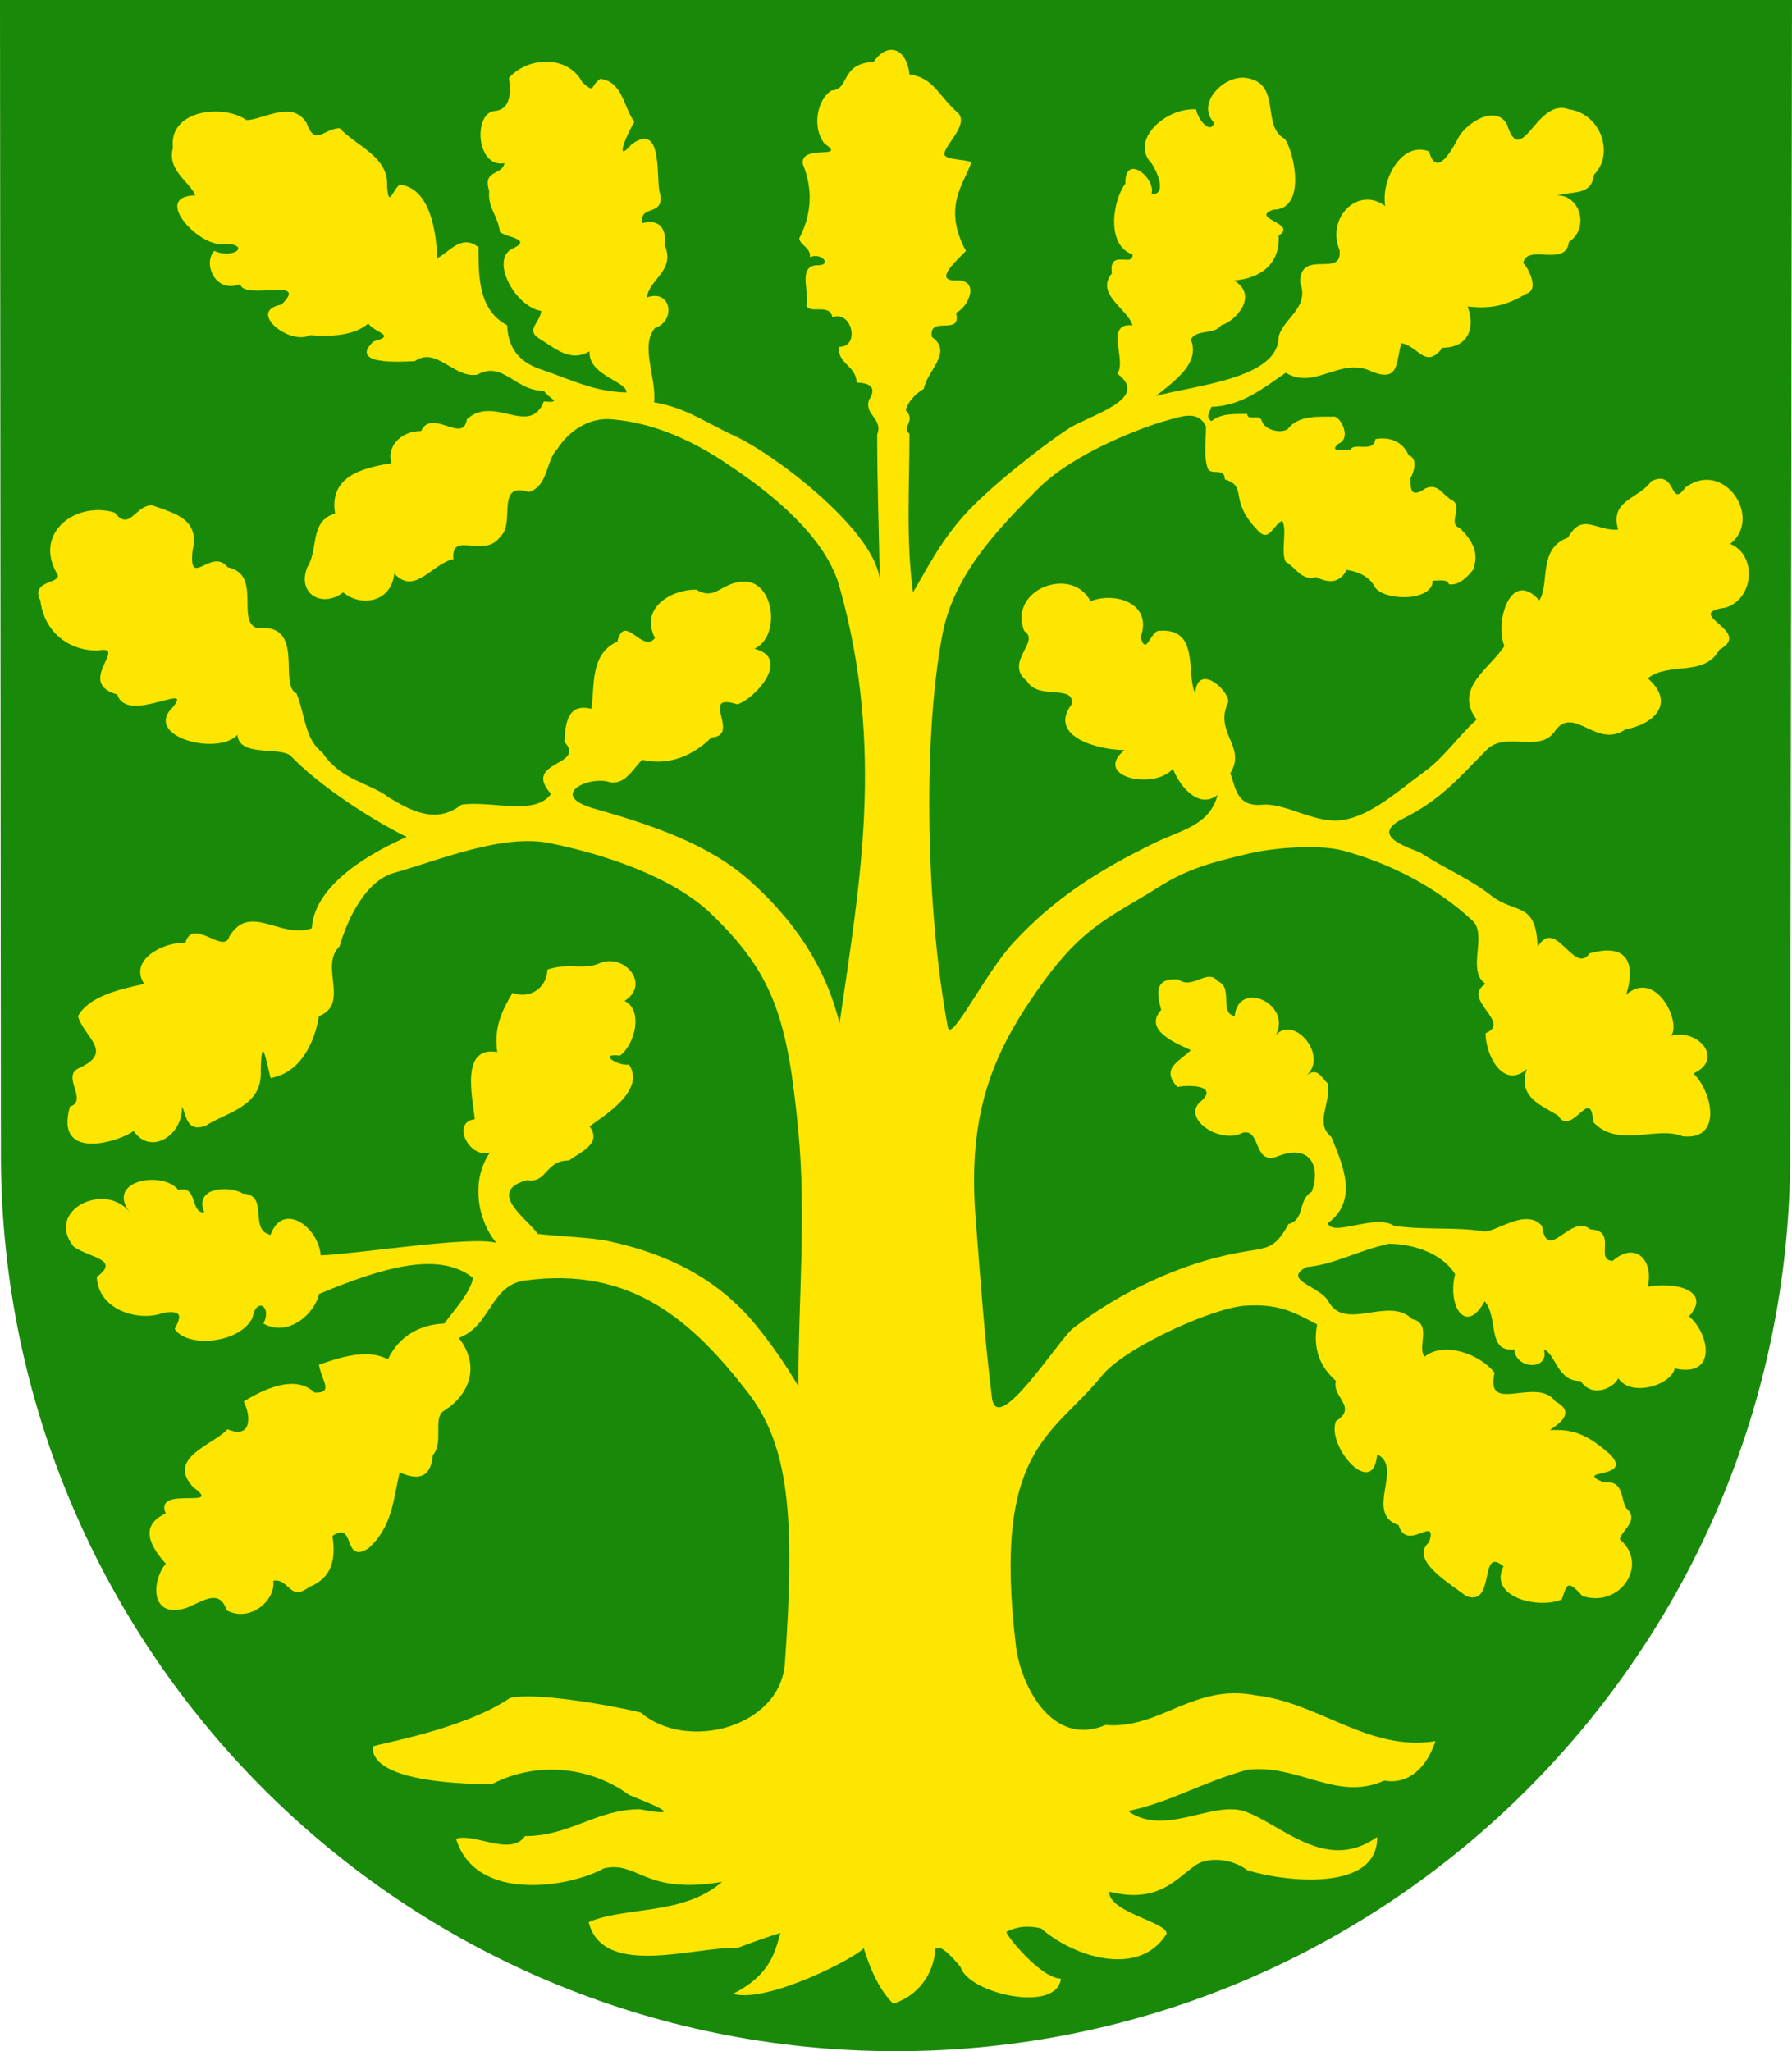
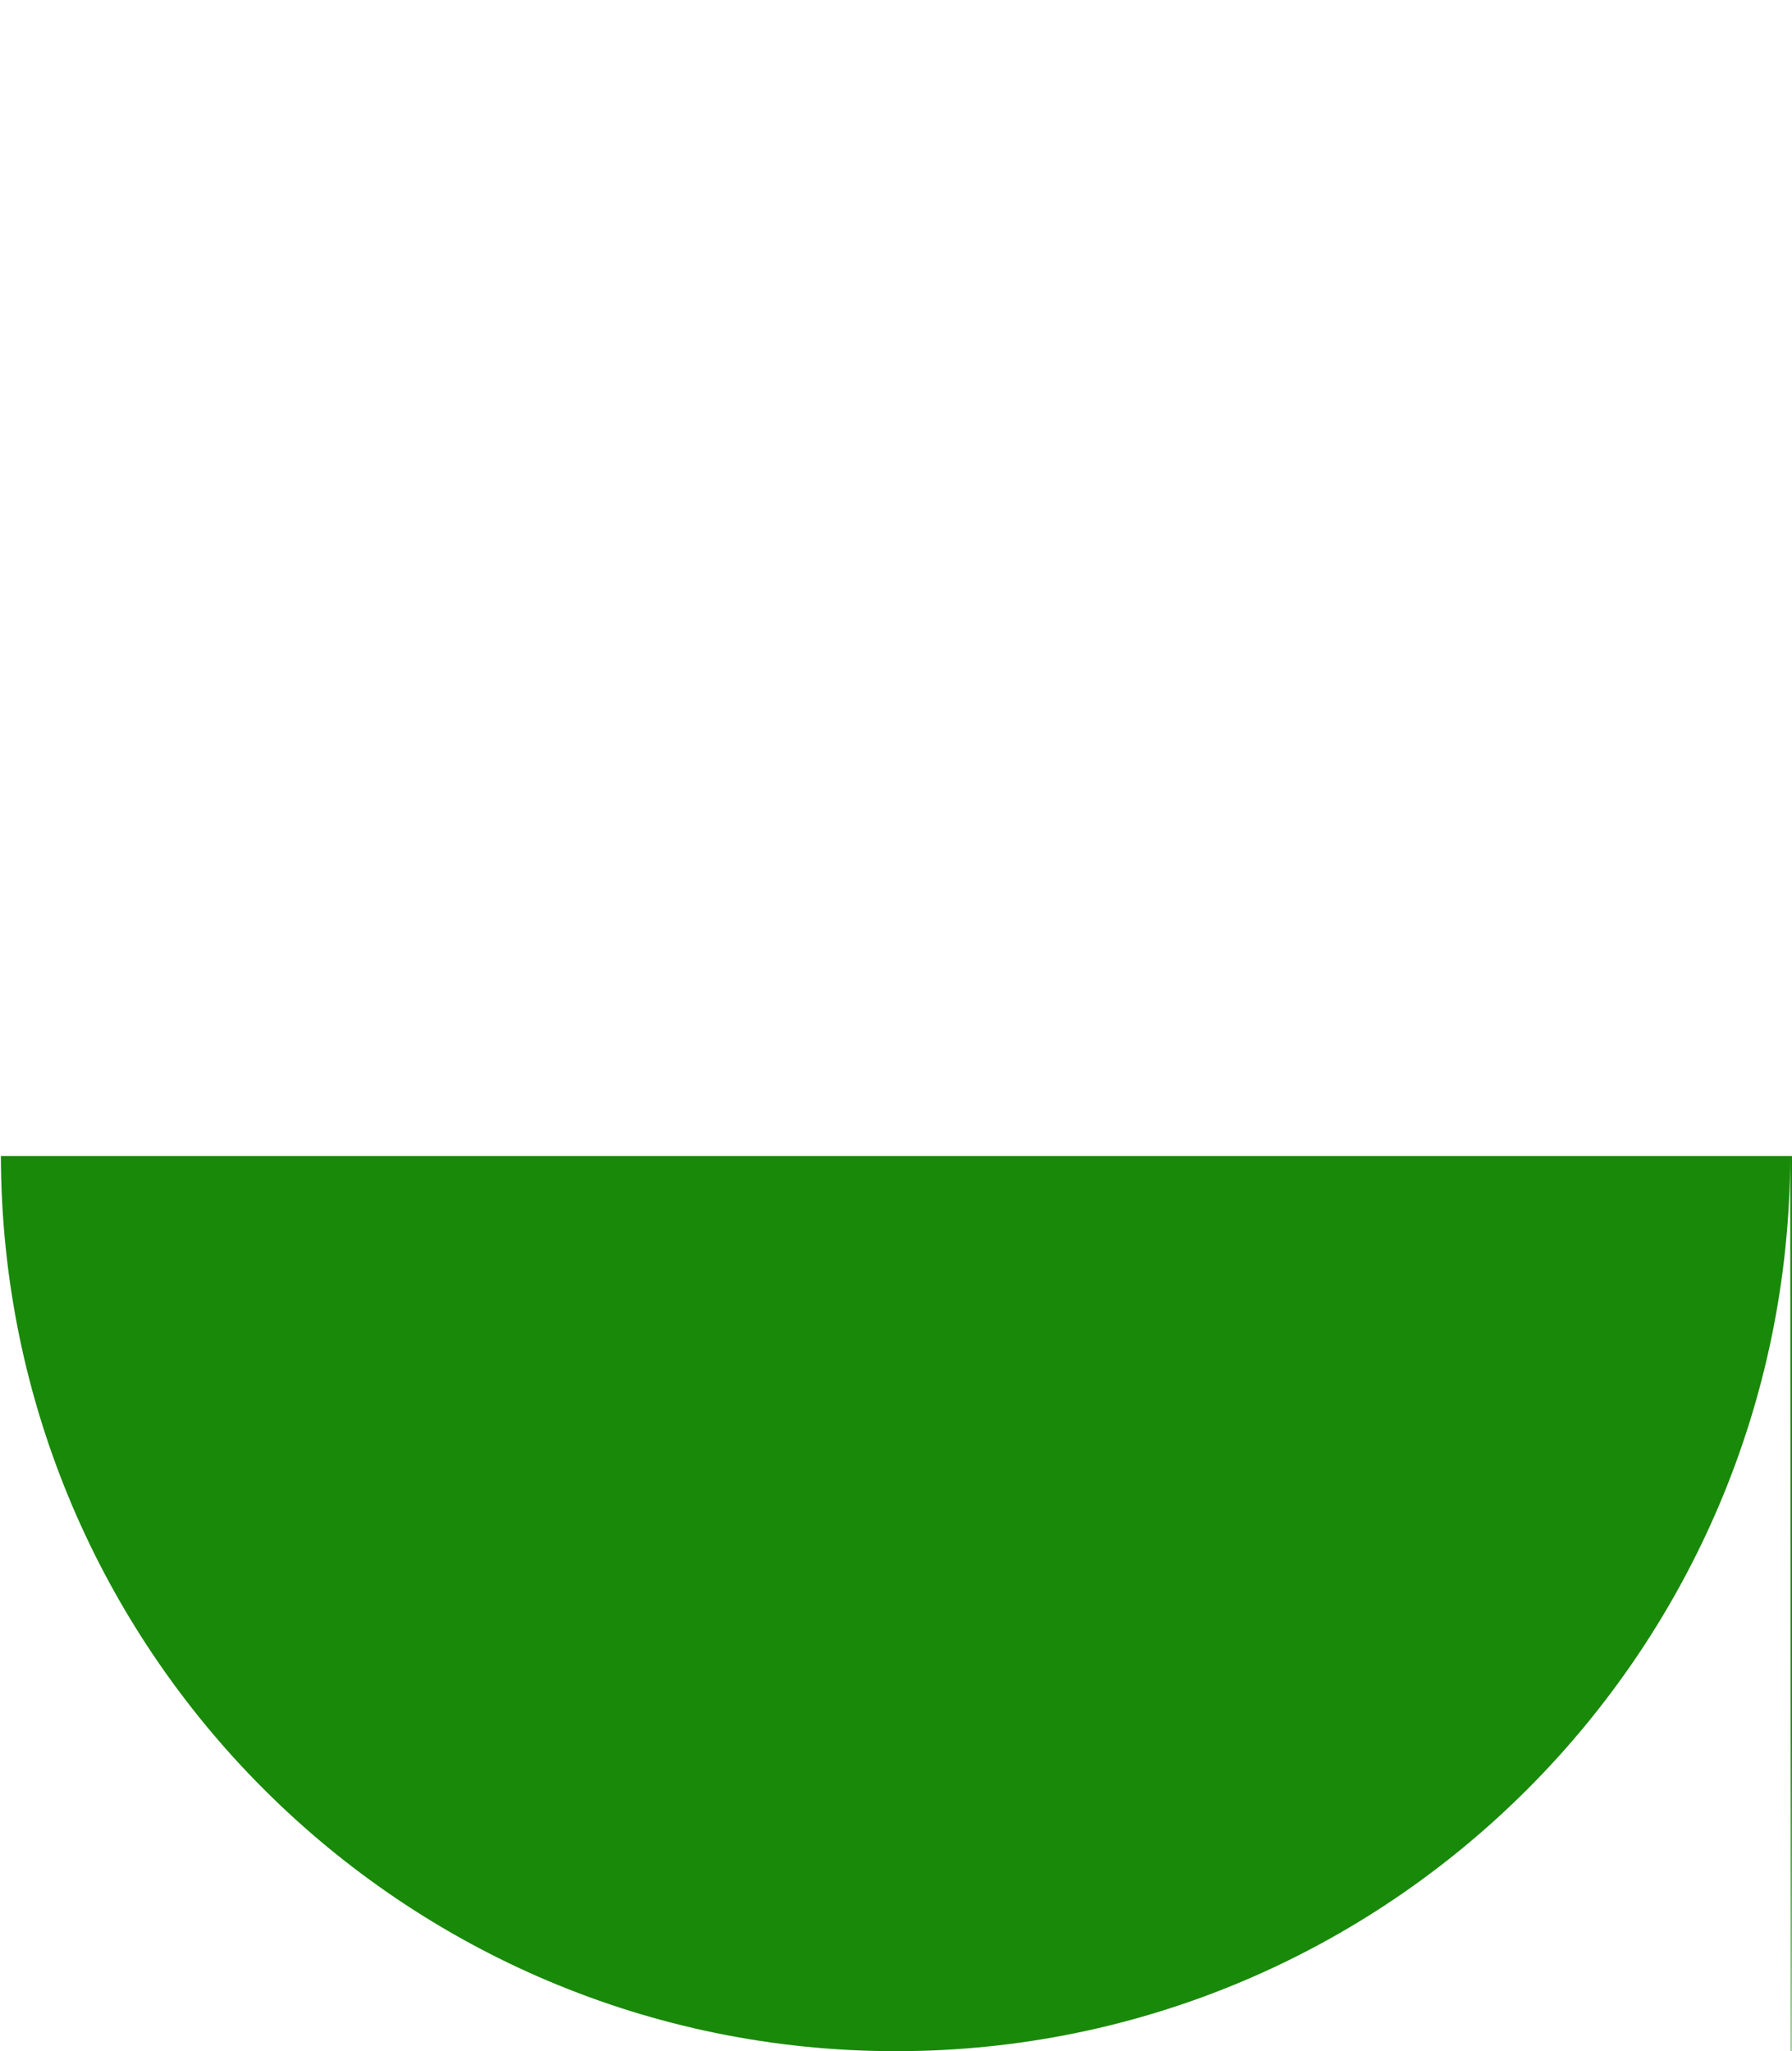
<svg xmlns="http://www.w3.org/2000/svg" viewBox="0 0 200 228.9" style="enable-background:new 0 0 200 228.9" xml:space="preserve">
-   <path d="M199.8 129c-.1 55.1-44.7 99.9-99.8 99.9S.2 184.2.1 129L0 0h200l-.2 129z" style="fill:#198909" />
-   <path d="M97.5 6.9c-3.8.2-2.6 3.1-4.7 3.2-1.6 1-2.2 4.1-.8 5.9 2.7 1.9-2.7 0-2.4 2.3 1.3 3.2.8 6-.4 8.3.1.8 1.3 1 1.2 2.1 1.3-.6 2.6 1 .7.9-2.1.2-.7 3-1.1 4.5.4 1 2.6-.3 2.9 1.3 2.2-.8 3.1 3.3.8 3.3-.4 1.8 1.9 2.1 1.9 4 1.2 0 2.4.4 1.4 1.9-.6 1.7 1.6 2.1.9 3.9 0 5.5.2 11 .3 16.5-.1-5.4-11.5-14.2-16.3-16.4-3.1-1.4-5.3-3.1-8.9-3.7.3-2.7-1.6-6.3.1-8.3 2.4-.8 1.8-4.4-.9-3.4.2-2 3.2-3 2-5.8.2-1.9-.6-3-2.5-2.5-.4-2.1 2.4-.7 2-3.2-.6-1.2.5-8.3-3.2-5.6-2.1 2.4-.4-1.4.3-2.5-1.2-1.6-1.3-4.5-3.8-4.8-1.2.8-.5 1.7-2 .4-1.6-3.1-6.1-2.9-8.2-.5.3 2.1 0 3.6-1.7 3.7-2.3.4-1.9 6.4 1.2 5.8-.2 1.4-2.5.7-1.7 3.1-.2 1.9 1 2.8 1.2 4.6.8.6 3.6.8 1.5 1.8-2.7 1.1.1 6.5 3.1 7-.1 1.3-1.8 2.1-.2 3.1 1.7 1 3.4 2.7 5.6 1.4-.2 2.7 4.3 3.4 4.1 4.6-3.6-.1-6.1-1.4-9.3-2.5-2.6-.8-3.9-2.4-4-5-3.2-1.7-3.2-5.4-3.2-8.7-1.9-1.6-3.4.7-4.6 1.2-.1-2.7-.7-7.8-4.2-8.2-.9.8-1.2 2.6-1.4.2.2-3.3-3.3-4.4-5.3-6.5-1.9.1-2.7 2.1-3.7-.6-1.6-2.6-4.9-.3-6.7-.3-2.5-1.8-8.7-1.2-8.2 3.1-.7 2.5 1.9 3.8 2.5 5.3-5 .1.6 5.9 3.1 5.4 3.2 0 1.3 1.8-1 .8-1.3 1.5.2 4.8 2.9 3.7.4 1.9 7.9-.9 4.6 2.3-3.9.7.9 4.6 3.2 3.4 2.6.2 5 0 6.5-1.3.8 1.1 3.2 1.3.6 2-2.8 2.6 2.8 2.3 4.6 2.2 2.4-1.7 4.4 2 7 1.5 2.8-1.6 4.3 1.9 7.4 1.8.4.8 2.3 1.4 0 1.2-1.6 4-5.6-.8-8.6 2-.4 2.8-3.9-1.3-5.1 1.3-2.4 0-3.9 1.9-3.3 3.6-3.3.5-7 1.5-6.3 5.6-2.9.9-1.8 3.9-3.1 6-1.2 3 1.7 4.6 4 2.8 2 1.7 5.4 1.1 5.7-2.1 2.3 2.5 4.2-1.1 6.6-1.6-.3-3.3 3.5.1 5.3-2.6 1.6-1.4-.6-6.1 3.1-4.9 2.2-.6 1.9-3.5 3.2-4.8 1.2-1.9 3.5-3.6 6.2-3.3 4.5.4 8.9 2.3 13.1 5.2 4.8 3.2 10.7 8 12.2 13.5 5.1 18.1 2.2 33.4 0 48.7-1.6-6.5-5.2-11.6-10-15.9-4.7-4.2-11.2-6.3-17.5-8.1-5.1-1.5-.4-3.7 1.9-2.9 1.8.3 2.7-1.8 3.6-2.5 3.1.7 5.8-.6 7.7-2.5 3.4-.2-1.5-5.1 2.9-3.7 2.1-.7 6-5.2 1.9-6.2 3-1.4 2.2-7.6-1.2-7.5-2.6.1-3.1 2.2-5.3.9-2.9 0-6.3 2.1-4.6 5.4-1.4 1.8-3.4-2.9-4.2.4-3.1 1.4-2.5 5-2.9 7.5-2.8-.7-2.9 1.9-3 3.7 2.5 2.7-4.8 2.1-1.5 5.8-1.8 2.5-6.7.7-10 1.2-2.8 2.2-5.6.7-8.1-.8-2-1.6-5.4-1.9-7.4-5-2-1.5-1.9-4.1-2.9-6.6-2.1-1 1.1-7.9-4.4-7.3-2.4-.8.6-6-3.3-6.8-1.8-2.3-4.4 2.6-3.9-1.9.8-3.5-2-4.1-4.5-5-1.9-.1-2.5 3-4.2.8-4.3-1.3-9 2.2-6.5 6.7 1 1.3-3 .7-1.8 3.1.4 3.3 2.9 5.6 6.4 5.6 3.6-.7-2.6 3.6 2.2 4.9 1 3.4 8.6-1.5 6.2 1.4-3.4 3.3 5 5.5 7.2 3.1.2 2.5 4.5 1.3 5.9 2.3 3.1 3.3 9.1 7.2 13 9.1-3.2 1.4-10.3 5-10.6 10.2-3.6 1.2-6.9-2.9-9.2.9-.6 2.1-4.1-2.2-4.9.7-2.4-.1-6.4 1.9-4.6 4.6-2.8.6-6.2 1.4-7.4 3.6.7 2.4 4.1 4 .1 5.8-2 .9 1.1 3.6-1 4.3-1.8 6.4 6 3.7 7.1 2.7 2 2.9 5.6.3 5.4-2.7.5.7.4 3 2.7 2.1 2.3-1.5 6.3-2.1 6.1-6.1.1-4.1.5-1.6 1.1.8 3.4-.6 4.9-4 5.4-6.9 3.5-1.4 0-5.6 2.3-7.8.9-3.1 2.9-7.3 6.1-8.2 5-1.4 12.1-4.4 17.4-3.3 5.9 1.2 13.7 3.7 18.1 8 6.8 6.6 8.4 11.5 9.6 24.1.9 9.4 0 19 0 28.5-1.4-2.4-3-4.7-4.8-6.9-4.3-5.2-9.9-7.9-16.4-9.3-1.8-.4-5.3-.5-7.9-.8-.9-1.5-5.9-4.7-1.2-6 2.3.4 2-2.2 4.7-2.2 1.4-1 3.7-1.9 2.3-3.8 1.6-1.2 6.3-4 4.4-6.9-1.2.2-3.6-1.3-1-1 1.7-1.3 2.6-5.1.5-6.1 3-1.9-.1-5.4-2.8-4.2-1.8.8-3.5-.1-5.8.7-.1 2.2-2.1 3.3-3.9 2.6-1.2 2-2.1 3.9-1.7 6.6-4.1-.7-2.8 4.9-2.5 7.5-2.7.3-.6 4.5 1.7 3.7-2.2 3.1-1.4 7.6.7 10.1-2.8-.8-15.2 1.2-19.6 1.4-.3-3.3-4.3-6-5.6-2.3-2.5-.5-.1-4.5-3.1-4.6-1.4-.9-5.5-.8-4.3 2.1-1.6.1-.7-3.1-2.9-2.5-1.7-2.2-8.2-1.1-5.4 2.5-2.7-3.5-9.5-.3-6.3 3.8 1.8 1.3 5.3 1.4 2.6 3.4.2 3.9 5 5 7.4 4 2.1-.3 2.1.3 1.3 1.8 1.4 2.2 7.4 1.6 8.7-1.3.4-2.3 2.2-1.2 1.2.7 2.8 1.6 5.8-1.2 6.2-3.3 7.2-3 13.4-4.8 17.2-1.8-.3 1.7-2.3 3.8-3.2 5.1-2.7.1-5.1 1.4-6.3 4-2.2-1.2-5.2-.3-7.7.6.3 1.8 1.7 3.2-.5 3.1-2.2-2.1-5.8-.3-7.9 1 .9 1.8.8 4.2-1.8 3.1-1.7 1.8-6.9 3.2-3.8 6.5 3.5 2.5-4.5-.3-3.1 2.9-3.1 1.4-1.6 3.8 0 5.6-1.6 1.9-1.8 6.3 2.4 4.9 1.9-.8 3.6-2.1 4.4.3 2.6 1.4 5.5-1.1 5.2-3.3 1.8-.3 1.8 2.4 4 .7 2.6-1 3-3.2 2.6-5.7 2.6-1.8 1.1 3.2 4 1.4 2.7-2.4 2.8-5.5 3.5-8.5 2.4 1.1 3.5.3 3.7-1.9 1.3-1.5-.1-4.2 1.3-5 2.7-1.7 4.1-4.9 1.6-8.1 3.6-1.3 3.5-5.9 7.4-6.4 11.7-1.6 18.5 4.3 24.8 12.4 4.6 5.9 5.4 13.7 4.2 30.3-.5 7.2-11 9.9-16.1 5.5-3.8-.9-12-2.3-14.6-1.6-5.2 3.5-14.3 5-15.3 5.4-.2 3.6 8.4 4.2 13.3 4.2 5.4-2.8 11.4-1.7 15.3 1.2 1.9.8 7 2.7 1.2 1.6-4.8 0-7.8 3-12.8 3-1.6 2.3-5.7-.4-7.7.3 2.2 7.2 12.7 5.4 16.5 3.3 3.8-.9 4.5 3 13.2 1.5-4.4 3.8-10.7 2.7-14.9 4.5 1.6 6.4 12.2 2.6 16.6 2.9.9-.4 3.8-1.4 4.8-1.7-.6 2.1-1.1 4.7-5.3 6.8 3.8 1.1 13.7-4 14.6-5.1.6 2 1.7 4.7 3.3 6.2 2.8-.9 4.5-3.3 4.7-6.1.4-.5 1.4.3 2.8 2 .9 3 10.8 5.2 11.2 1.3-2.1 0-5.8-4.4-6.1-5.2.6-.3 1.8-.9 3.9-.4 3.5 3.1 10.9 5.6 14 .6.1-1.3-6.5-2.4-6.4-4.7 5.5 1.4 7.5-1.5 9.7-3 1.4-.9 4-.7 5.7.6 4.1 1.3 14.6 2.5 14.5-3.7-5.8 4.1-10.7-1.5-14.9-2.9-3.6-1.1-8.9 2.9-12.9 0 4.8-1 8.2-3.2 13.3-4.6 5.7-.7 10 3.6 15.3 1.2 2.8.5 4.8-1.6 5.7-4.4-7.4 1.2-13-4.3-20-5.1-7-1.4-10.7 3.8-16.8 3.3-5.9 2.5-9.4-4.2-10-8.7-2.7-22.3 4.1-23.5 9.6-30.3 2.6-3.2 12.7-7.7 16.1-7.8 3.5-.2 5.1.6 7.9 2.1-.5 2.7.3 4.7 2.1 6.3-.5 1.8 2.5 2.9 0 4.5-1.1 2.8 4.2 8.8 4.6 3.7 3 1.4-1.5 6.6 2.4 7.9.9 3.1 4.4-1.3 3.4 1.9-2.3 2 2.5 4.7 4.1 6 3.4 1.3 1.4-5.7 4.2-3.3-1.7 3.4 3.8 4.8 6.5 3.7.6-1.7.6-2.3 2.3-.4 4.2 1.4 7.5-3.5 4.2-6.3 0-.9 2.3-2.1.7-3.5-.7-1.2-.2-3.1-2.6-2.9-3.4-1.5 3.5-.3.8-3.1-2.2-1.9-3.8-2.9-6.7-2.7.2-.3 3.3-1.8.6-3.2-2.1-2.9-7.9 1.6-6.8-3.2-1.5-2-5.6-3.6-7.8-1.8-.9-1 .9-3.7-1.4-4.2-2.6-2.6-7.4 1.4-9.3-1.9-.9-1.8-5.3-2.4-2.5-3.9 3.2-.3 5.6-1.8 9.2-2.6 2.9 0 6.1 1.2 7.4 3.4-.9 3.5 1.2 6.9 3.3 3 1.6 1.9.2 5.7 3.3 5.4.2 2.3 4 2.3 3.3 0 1.3.4 1.5 3.6 4.1 3.5 1.4 2.1 3.9.6 4.2-.3 1.5 2.2 6 .7 6.3-1.1 4.8 1.1 3.9-3.9 1.6-5.8 2.7-3-1.9-3.9-4.6-3.3.7-3-1.4-5.1-3.9-2.9-2.1 0 .6-3.4-2.5-3.5-2.2-1.9-4.8 3.9-5.4-.4-1.9-2.1-5.3.9-6.6.6-3.1-.5-6.4-.1-9.9-.6-2.1-1.4-6.9 1.3-7.4-.3 3.5-2.6 1.6-6.6.4-9.6-1.9-1.6-.1-3.5-.4-6-.7-.5-1.1-2-2.5-.8 2.7-2.1-1.2-6.9-3.3-4.6 1.8-3.5-4.2-6.2-4.6-2.1-1.8-.4-.1-3.2-1.9-3.9-1.1-1.5-2.8 1-4.4-.2-2.7-.2-2.4 1.6-1.9 3.4-2.3 2.5 2.7 4.1 3.3 4.5-1.3 1.3-3.4 2-1.5 4.1 1.6-.3 4.8-.1 2.4 1.8-1.7 2 2.6 4.6 4.9 3.3 2.1-.5 1.1 3.8 4 2.6 3.3-1.3 4.8.9 3.7 4-1.6.9-.7 3.1-2.6 3.6-1.6 3-2.5 2.6-5.6 3.2-6.5 1.2-13.2 4.4-18.4 8.4-1.6 1.2-8.6 12.4-9.1 7.7-.8-6.4-1.3-13.3-1.8-19.8-.9-10.8 1.5-17.3 5.4-23.4 1.7-2.6 3.8-5.6 6.2-7.8 2.8-2.6 6-4.1 8.8-5.9 3.3-2.1 6.1-2.8 9.9-3.7 2.8-.7 7.9-1.1 10.6-.4 5.3 1.4 10.5 4.1 14.5 7.8 1.8 1.6-.7 5.6 1.5 7.1-2.8 1.7 3 4.3 0 5.5 0 2.5 2 6.3 4.6 4-1.1 3.2 1.8 4.1 3.5 5.2 1.5 2.5 3.7-3.5 3.9.7 2.8 3 7 .4 10 1.6 4.5.5 3.3-5 1.2-7 3.6-1.7.3-5.1-2.5-4.2 1.2-1.5-1.7-7.5-5-4.6 1.2-4-.3-5.7-4.1-4.6-1.7 2.5-3.8-4.2-5.8-.7-.1-5.1-2.5-3.7-5.1-5.7-2.4-1.9-5.3-3.1-7.9-4.8-.9-.5-6-1.8-2.1-3.8 4.4-2.2 6.3-4.6 9.4-7.7 2.1-2.2 6 .5 7.7-2.2 2.1-2.8 4.6 2.1 7.8-.1 3.3-.6 5.6-3 2.5-5.7 2.4-1.9 6.3-.1 8-3.2 3.9-2.1-4.3-4 .7-4.7 3.2-1 3.5-5.9.5-7.1 3.7-2.9-.7-9.5-5-6.3-1.8 2.5-.9-2.1-3.8-.7-1.4 2-4.7 2.1-3.7 5.4-2.5.2-4-2-5.6.9-3.4 1.2-2 5.1-3.2 7-3.2-3.6-5 2.4-3.9 5.1-1.6 2.5-5.7 4.7-3.1 8.2-2 1.8-3.6 4.2-5.8 5.8-2.9 2.1-5.9 4.9-9.1 5.4-3.1.5-6.3-1.9-9-1.7-3 .3-3-2.1-3.6-3.5 1.9-3-1.9-4.5-.2-8-.1-1.5-3.5-4.3-3.7-.9-1.1-2.2.6-7.4-4.1-7-.9.1-1.4 2.9-2 .7 1.4-3.8-2.9-5.1-5.6-4-2-4-9.2-1.4-7.4 3.3 1.9 1.2-2.3 3.5.3 5.6 1.3 2.2 5.4.3 5 2.6-2.7 3.6 3 5.1 5.9 5.1-3.6 3 3.3 4.5 5.4 2.1.9 2.2 3 4.5 5 2.9-.9 3.4-4 3.9-6.9 5.3-6.2 3-11.3 6.2-15.9 11.2-3 3.2-6.9 11.1-7.3 9.5-2.4-12.7-2.9-32.1-.6-44 1.3-6.6 6.1-11.6 10.7-16.2 4.1-4.1 12.1-7 14.4-7.6 1.5-.4 3.4-1.2 4.3.7 0 1.6-.3 3.2.2 4.7.4.8 1.9-.2 1.9 1.2 2.6.8.4 2.2 3.5 5.5 1.4 1.7 1.7-.2 2.9-.9.6 1-.2 3.5.4 4.6 1.1.6 1.8 2.2 3.4 1.7 1.4.7 2.6.7 3.4-.8 1.4.2 2.6.8 3.2 2 1.2 1.5 6.4 1.5 6.4-.8.7 0 1.7-.2 1.8.4 1.2.2 2.2-1 2.7-1.6.7-1.9 0-3.2-1.5-4.7-1.4-.4.5-2.5-.9-3.1-1-.6-1.5-1.9-2.9-1.3-1.9 1.3-1.6-.3-1.7-1.1.5-.9.8-2.3-.2-2.6-.6-1.5-2.1-2.1-3.7-1.8-.2 1.6-2.4.3-2.8 1.2-.7 0-2.5.3-1.3-.7 1.3-.5.5-2.6-.4-3-1.8 0-4.1-.2-5.3 1.4-.8.5-2.6.1-2.9-1-.3-.7-1.6.1-1.6-.7-1.4 0-2.9-.1-4 .8-.7-.5-.2-.9 0-1.6 3.4-.1 5.8-2.1 8.3-3.8 3.3 2 6.1-1.9 9.7-.1 3 1.2 2.6-1.2 3.2-3.2 1.9.3 2.7 3 4.6.5 2.8 0 3.7-2.1 2.8-4.6 2.6.3 4.3-.1 6.5-1.4 1.8-.5-.2-3.6-.3-3.4.3-2.3 4.8.5 5.1-2.4 2.3-1.5 1.3-5.2-1.3-5.2 2-.5 3.8 0 4.1-2.3 2.3-2.3.8-6.8-2.8-7.3-3.6-1.4-5.3 6.8-6.9 1.7-1.3-2.4-4.8 0-5.5 1.6-.6 1.1-2.4 4.5-3.2 1.4-3-1.2-5.4 3.1-4.9 6.1-3-2.3-6.6 1.3-5.1 4.9.4 3.2-4.4-.2-4.4 3.6 1.1 2.9-1.9 4-2.4 6.1 0 4.7-9.5 5.4-13.7 6.6 2.1-1.7 5-3.7 3.9-6.3.6-1.2 2.6-.5 3.4-1.6 1.7-.5 4.2-3.4 1.4-5 2.9-.2 5.2-1.8 5-5 2.2-1.4-3.3-1.9-.6-2.9 3.7 0 2.4-6.3 1.3-7.9-2.7-1.4-.3-6.2-4.3-6.8-2.4-.4-5.7 2.8-3.6 5-.4 1.4-1.9-.5-2-1.5-3.5-.2-7.4 3.5-5 6 .5.7 1.9 3.5 0 3.5.6-1.8-3-4.7-2.9-1.2-1.3 1.6-2.3 6.8.8 7.9.1 1.5-2.7-.7-2.3 2.1-1.9 2.3 1.7 3.9 2.3 5.8-3.2-.3-.6 3.9-1.7 5.4 3.8 2.8-3 4.6-5.4 6.1-3.5 2.3-9.3 7-11.6 9.6-2.9 3.2-4.4 6.4-5.8 8.7-.8-5.8-.4-11.8-.4-17.7-1-.7.8-1.4-.4-2.6.1-.7.9-1.8 2-2.4.4-2.1 3.3-4.1.9-5.8-.4-2.5 3.4 0 2.7-2.7 1.4-.6 2.8-3.8-.1-3.6-2.5 0 .4-2.4 1.2-3.3-2.7-5-.1-7.6.6-9.9-.9-.4-3.1-.2-3-1 .2-1.1 2.9-3.4 1.4-4.6-2.2-2-2.6-3.8-5.3-4.2-.3-2.9-2.4-3.7-4-1.4z" style="fill:#ffe600" />
+   <path d="M199.8 129c-.1 55.1-44.7 99.9-99.8 99.9S.2 184.2.1 129h200l-.2 129z" style="fill:#198909" />
</svg>